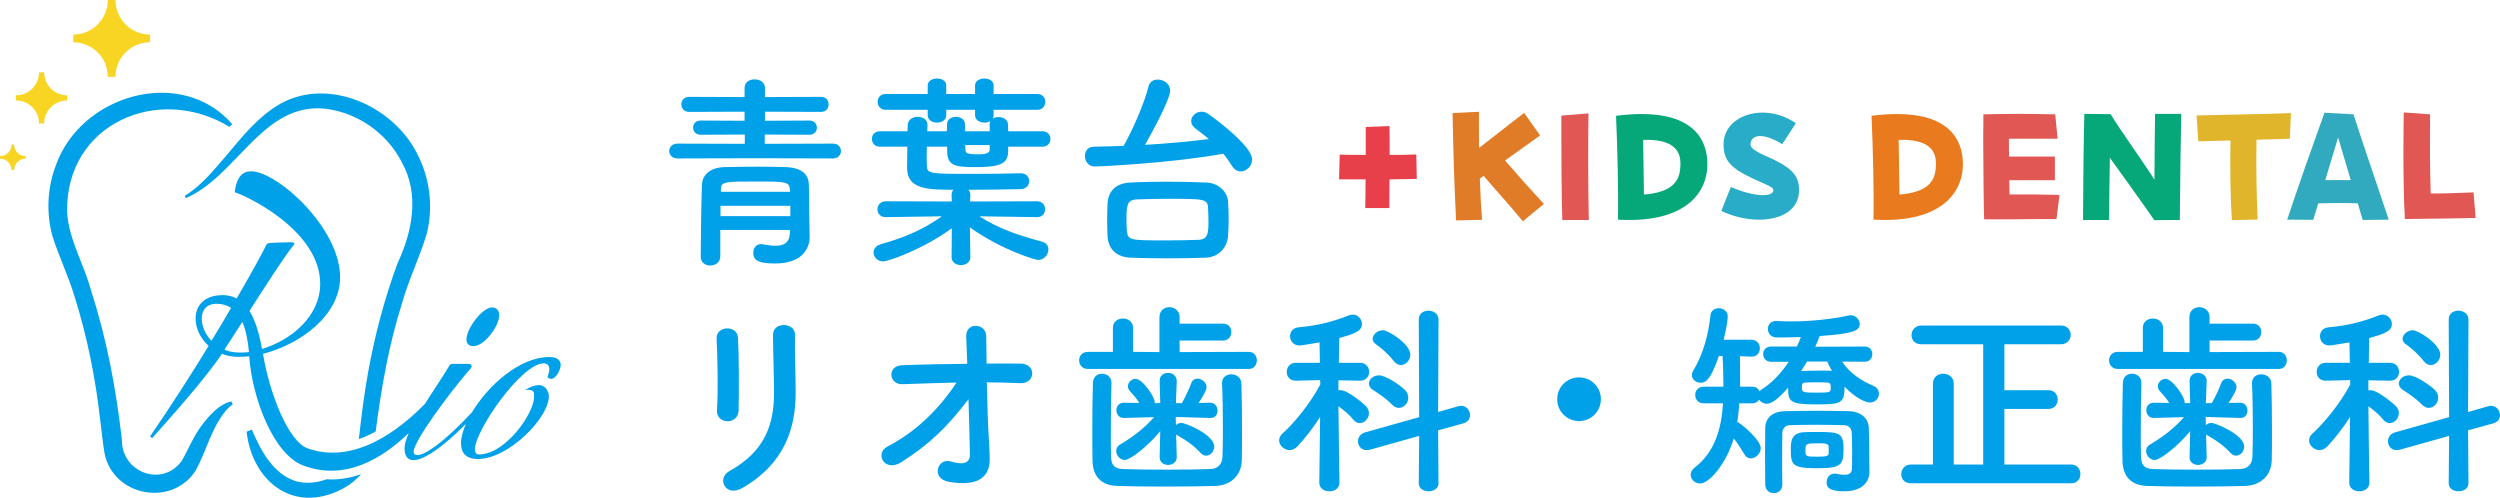
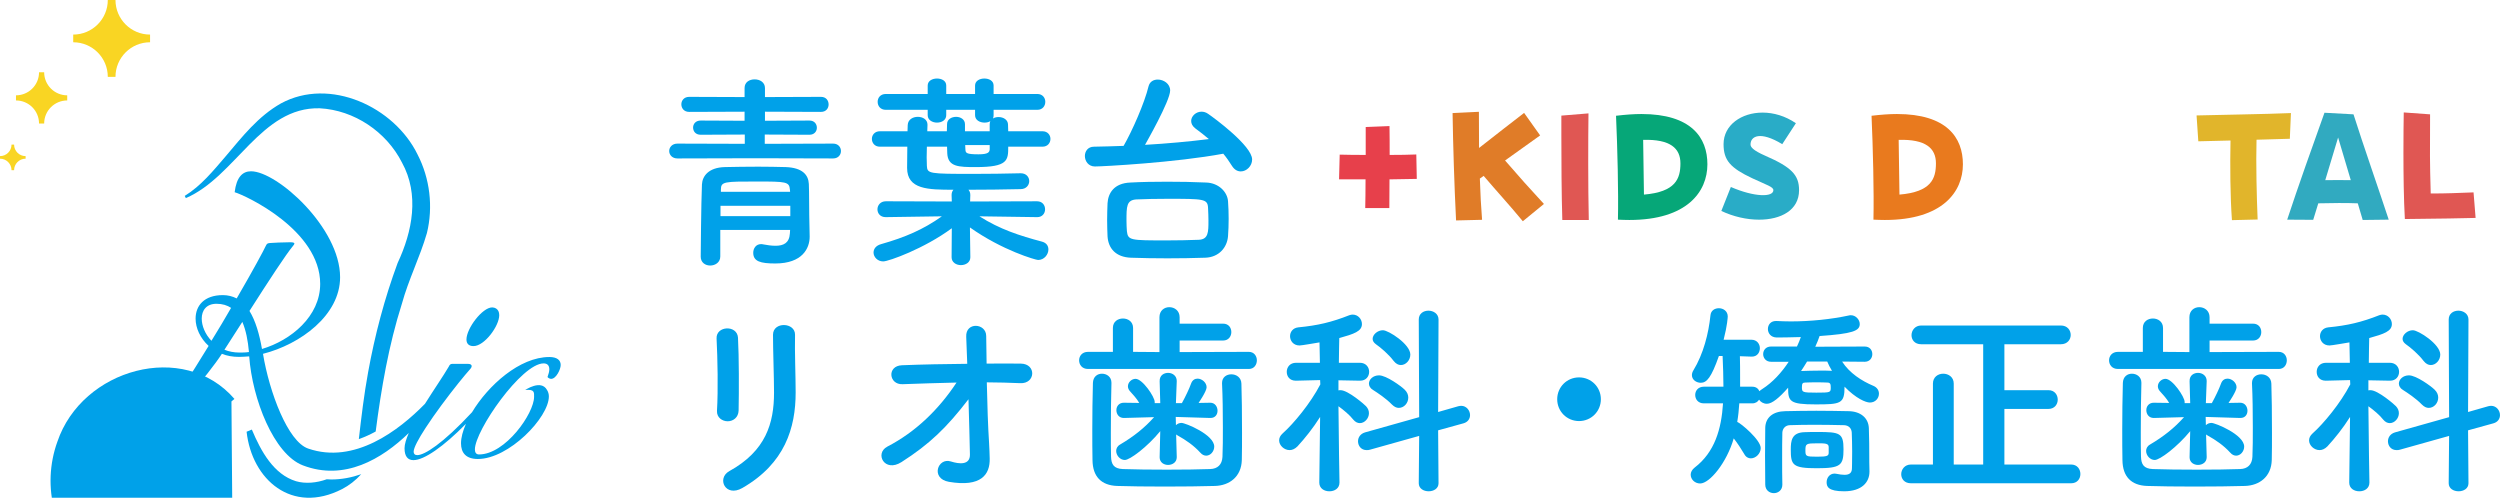
<svg xmlns="http://www.w3.org/2000/svg" id="_レイヤー_2" width="426.37" height="84.891" viewBox="0 0 426.37 84.891">
  <g id="_レイヤー_1-2">
-     <path d="M39.473,68.466c-2.039.408-3.724,2.343-4.935,3.898-1.48,1.895-2.384,4.238-3.562,6.263-3.309,4.552-10.277,1.945-10.192-3.652-.974-8.54-2.548-17.095-5.214-25.281-1.179-4.567-3.871-8.817-4.129-13.546-.244-15.101,15.62-21.862,27.667-14.526l.509-.432c-8.616-10-26.001-5.16-30.203,7.317-1.353,3.748-1.529,7.898-.478,11.734,1.143,3.617,2.723,6.765,3.789,10.36,2.167,6.88,3.577,13.977,4.38,21.151.186,1.393.474,4.19.728,5.584,1.495,7.329,11.514,9.18,15.531,2.924,1.772-3.203,2.566-6.808,4.778-9.751.431-.591.931-1.122,1.54-1.531l-.21-.511Z" fill="#00a1e9" />
+     <path d="M39.473,68.466l.509-.432c-8.616-10-26.001-5.16-30.203,7.317-1.353,3.748-1.529,7.898-.478,11.734,1.143,3.617,2.723,6.765,3.789,10.36,2.167,6.88,3.577,13.977,4.38,21.151.186,1.393.474,4.19.728,5.584,1.495,7.329,11.514,9.18,15.531,2.924,1.772-3.203,2.566-6.808,4.778-9.751.431-.591.931-1.122,1.54-1.531l-.21-.511Z" fill="#00a1e9" />
    <path d="M40.845,22.786s-.006-.008-.009-.012l-.004.003s.009.006.013.009Z" fill="#00a1e9" />
    <path d="M55.729,81.738c-1.747.632-3.644.798-5.246.333-3.81-1.169-5.965-5.08-7.532-8.809l-.895.368c.898,8.174,7.745,14.169,16.285,9.783,1.179-.603,2.326-1.496,3.265-2.542-1.628.566-3.338.904-5.121.904-.252,0-.503-.022-.755-.036Z" fill="#00a1e9" />
    <path d="M68.54,51.808c1.137-4.144,3.076-7.942,4.272-12.067,1.087-4.465.509-9.307-1.598-13.393-3.974-8.147-14.972-13.233-23.296-8.714-3.9,2.204-6.605,5.689-9.403,8.99-2.122,2.479-4.242,5.084-7.011,6.785l.194.376c8.481-3.644,12.815-15.582,22.83-15.318,5.889.313,11.375,4.017,14.022,9.245,3.015,5.453,1.795,11.755-.734,17.138-2.236,6.044-3.888,12.302-5.035,18.635-.697,3.8-1.149,7.62-1.582,11.403.987-.346,1.946-.785,2.873-1.295.961-7.394,2.21-14.669,4.467-21.783Z" fill="#00a1e9" />
    <path d="M80.756,59.027c1.863,0,4.388-3.417,4.388-5.279,0-1.129-.855-1.321-1.204-1.321-1.669,0-4.386,3.572-4.386,5.475,0,.658.349,1.125,1.203,1.125Z" fill="#00a1e9" />
    <path d="M93.688,60.889c-5.069,0-10.433,4.84-13.187,9.418-5.016,5.401-8.117,7.314-9.334,7.314-.427,0-.621-.231-.621-.582,0-.674.833-2.207,2.029-4.047,1.578-2.428,3.793-5.391,5.629-7.676.779-.97,1.49-1.818,2.048-2.445.115-.117.194-.313.194-.427,0-.234-.194-.389-.661-.389h-2.64c-.311,0-.466.155-.583.427-.021.037-.05.083-.072.121-.862,1.48-2.489,3.838-4.013,6.267-4.429,4.529-12.024,10.372-19.934,7.626-3.45-1.198-6.601-9.577-7.69-16.153,6.359-1.61,13.15-6.573,13.15-13.061,0-8.449-10.755-18.071-15.195-18.071-1.438,0-2.482,1.003-2.787,3.57,1.916.567,14.586,6.488,14.586,15.631,0,5.531-4.964,9.622-9.927,11.104-.434-2.482-1.088-4.79-2.133-6.488,3.395-5.311,6.181-9.579,7.401-11.058.174-.174.262-.351.262-.436,0-.131-.218-.22-.697-.22-.959,0-3.136.089-3.483.131-.48.046-.523.131-.741.567-.218.521-2.09,4.006-4.921,8.881-.697-.347-1.48-.564-2.351-.564-3.223,0-4.659,1.826-4.659,4.006,0,1.61.784,3.35,2.221,4.659-2.932,4.803-6.298,10.047-9.988,15.433l.362.282c3.345-3.708,9.474-10.651,11.89-14.368.87.351,1.828.525,2.916.525.567,0,1.09-.046,1.742-.089.523,7.271,4.195,16.687,9.148,18.588,7.075,2.717,13.466-1.062,18.071-5.521-.445,1.019-.728,1.926-.728,2.611,0,.008.002.013.002.02.006,1.343.545,2,1.512,2,1.82,0,5.133-2.302,8.958-6.192-.534,1.22-.84,2.364-.84,3.319,0,1.631.854,2.677,2.873,2.677,5.279,0,12.112-7.065,12.112-10.675,0-.389-.115-.778-.31-1.087-1.016-1.87-3.727,0-3.727,0,1.651-.181,1.514.465,1.514,1.163,0,2.835-4.892,9.825-9.395,9.825-.466,0-.7-.313-.7-.857,0-3.221,7.96-14.674,11.724-14.674.583,0,.97.31.97,1.008,0,.351-.115.778-.31,1.321.194.234.466.31.621.31.854,0,1.63-1.631,1.63-2.368,0-.816-.62-1.359-1.941-1.359ZM34.404,54.337c0-1.393.784-2.528,2.526-2.528,1.002,0,1.829.262,2.482.698-1.002,1.741-2.133,3.655-3.352,5.616-1.088-1.131-1.656-2.57-1.656-3.786ZM40.805,60.126c-.915,0-1.785-.174-2.526-.479l3.049-4.747c.61,1.393.957,3.18,1.131,5.137-.565.089-1.131.089-1.654.089Z" fill="#00a1e9" />
    <path d="M25.593,7.208v-1.311c-3.257,0-5.898-2.64-5.898-5.898h-1.311c0,3.257-2.64,5.898-5.898,5.898v1.311c3.257,0,5.898,2.64,5.898,5.898h1.311c0-3.257,2.64-5.898,5.898-5.898Z" fill="#f9d523" />
    <path d="M11.464,17.132v-.874c-2.171,0-3.932-1.76-3.932-3.932h-.874c0,2.171-1.76,3.932-3.932,3.932v.874c2.171,0,3.932,1.76,3.932,3.932h.874c0-2.171,1.76-3.932,3.932-3.932Z" fill="#f9d523" />
    <path d="M4.369,27.063v-.437c-1.086,0-1.966-.88-1.966-1.966h-.437c0,1.086-.88,1.966-1.966,1.966v.437c1.086,0,1.966.88,1.966,1.966h.437c0-1.086.88-1.966,1.966-1.966Z" fill="#f9d523" />
    <path d="M128.848,26.987l-13.312.035c-.913,0-1.405-.632-1.405-1.265s.492-1.265,1.405-1.265l11.486.035v-1.581l-7.517.035c-.879,0-1.3-.597-1.3-1.229,0-.597.421-1.194,1.3-1.194l7.481.035v-1.545l-9.449.035c-.878,0-1.334-.632-1.334-1.3,0-.632.456-1.265,1.334-1.265l9.449.035v-1.545c0-1.019.843-1.475,1.721-1.475s1.757.492,1.757,1.475v1.545l9.554-.035c.879,0,1.3.632,1.3,1.3,0,.632-.421,1.265-1.3,1.265l-9.554-.035v1.545l7.587-.035c.843,0,1.265.597,1.265,1.229,0,.597-.422,1.194-1.265,1.194l-7.622-.035v1.581l11.662-.035c.878,0,1.334.632,1.334,1.265s-.456,1.265-1.334,1.265l-13.243-.035ZM138.087,40.299v.07c0,1.967-1.229,4.566-5.866,4.566-2.528,0-3.758-.352-3.758-1.827,0-.738.456-1.475,1.334-1.475.105,0,.211,0,.316.035.738.14,1.476.246,2.143.246,1.37,0,2.354-.457,2.459-2.107l.035-.597h-11.907v4.531c0,1.019-.879,1.545-1.722,1.545-.808,0-1.615-.492-1.615-1.51,0-.035.07-9.203.21-12.329.07-1.405,1.124-2.88,3.899-2.951,1.686-.035,3.688-.07,5.69-.07,1.615,0,3.267.035,4.707.07,2.845.105,3.863,1.335,3.934,2.88.07,1.581.035,4.04.07,5.374l.07,3.548ZM134.785,35.101h-11.907v1.756h11.907v-1.756ZM134.715,32.326c-.105-1.334-.632-1.37-5.655-1.37-5.515,0-6.111,0-6.111,1.37v.387h11.802l-.035-.387Z" fill="#00a1e9" />
    <path d="M176.871,37.033l-9.835-.141c3.478,2.213,6.849,3.302,10.678,4.32.772.211,1.089.738,1.089,1.335,0,.843-.702,1.792-1.756,1.792-.387,0-6.077-1.616-11.627-5.55l.07,5.058v.035c0,.878-.808,1.334-1.616,1.334-.772,0-1.58-.457-1.58-1.334v-.035l.035-4.918c-4.707,3.478-10.784,5.655-11.697,5.655-.983,0-1.65-.772-1.65-1.51,0-.597.386-1.194,1.3-1.44,4.074-1.159,7.13-2.459,10.361-4.742l-9.554.141h-.035c-.948,0-1.405-.667-1.405-1.335s.492-1.37,1.44-1.37l11.24.035-.035-1.089c0-.387.105-.667.316-.914-4.321,0-7.903-.035-7.903-3.723,0-1.019.035-2.318.035-3.618h-4.672c-.914,0-1.37-.667-1.37-1.334,0-.632.456-1.3,1.37-1.3h4.707l.034-1.054c.035-.948.879-1.405,1.722-1.405s1.65.457,1.65,1.335v.07l-.035,1.054h3.338c0-.421.035-.808.035-1.229,0-.808.772-1.229,1.545-1.229.737,0,1.511.422,1.511,1.265v1.194h4.215v-1.159c0-.211.035-.421.105-.562-.281.176-.632.246-.983.246-.808,0-1.616-.422-1.616-1.265v-.914h-4.917v.914c0,.843-.773,1.265-1.581,1.265-.772,0-1.581-.422-1.581-1.265v-.914h-7.13c-.948,0-1.405-.667-1.405-1.37,0-.667.457-1.335,1.405-1.335h7.13v-1.44c0-.808.809-1.194,1.581-1.194.808,0,1.581.386,1.581,1.194v1.44h4.917v-1.44c0-.808.809-1.194,1.581-1.194.808,0,1.58.386,1.58,1.194v1.44h7.447c.913,0,1.37.667,1.37,1.335,0,.703-.457,1.37-1.37,1.37h-7.447v.914c0,.21-.035.421-.104.562.28-.176.632-.246.948-.246.808,0,1.615.457,1.615,1.3,0,.351.035.738.035,1.124h5.831c.913,0,1.37.667,1.37,1.3,0,.667-.457,1.334-1.37,1.334h-5.831c0,2.318-.035,3.478-5.515,3.478-2.95,0-4.777-.035-4.883-2.354,0-.351-.034-.737-.034-1.124h-3.442c0,.632-.035,1.229-.035,1.792s.035,1.054.035,1.475c.069,1.335.351,1.37,7.903,1.37,2.669,0,5.339-.035,8.078-.105h.035c.948,0,1.44.667,1.44,1.335s-.492,1.37-1.476,1.37c-3.091.07-6.006.105-8.887.105.211.246.316.527.316.914l-.035,1.089,11.416-.035c.913,0,1.37.667,1.37,1.37,0,.667-.457,1.335-1.335,1.335h-.035ZM168.792,24.739h-4.18c0,.246.035.527.035.737.035.597.07.843,2.248.843,1.686,0,1.861-.386,1.896-.843v-.737Z" fill="#00a1e9" />
    <path d="M186.746,28.392c-1.124,0-1.721-.913-1.721-1.792,0-.772.491-1.581,1.545-1.581,1.616-.035,3.303-.07,5.059-.14,1.44-2.494,3.583-7.341,4.25-10.151.211-.808.843-1.159,1.581-1.159.983,0,2.107.702,2.107,1.861,0,1.792-4.18,9.062-4.285,9.273,3.723-.211,7.517-.562,10.889-.983-.737-.632-1.511-1.229-2.318-1.827-.491-.386-.702-.808-.702-1.265,0-.808.808-1.581,1.756-1.581.387,0,.772.105,1.159.386.983.667,7.481,5.445,7.481,7.763,0,1.124-.948,2.038-1.932,2.038-.562,0-1.089-.281-1.51-.949-.457-.737-.949-1.44-1.476-2.072-8.079,1.51-20.514,2.178-21.884,2.178ZM199.005,30.991c2.178,0,4.496.035,6.709.14,2.144.07,3.618,1.616,3.724,3.197.07.913.105,1.967.105,2.985s-.035,2.038-.105,2.951c-.141,1.932-1.545,3.618-3.898,3.688-2.038.07-4.251.105-6.429.105-2.143,0-4.285-.035-6.252-.105-2.564-.105-3.829-1.581-3.97-3.618-.035-.878-.07-1.827-.07-2.81s.035-1.967.07-2.88c.105-1.686,1.089-3.407,3.899-3.513,1.896-.105,4.004-.14,6.217-.14ZM206.1,37.665c0-.773-.035-1.511-.07-2.213-.07-1.546-.737-1.546-6.955-1.546-1.861,0-3.723.035-5.269.105-1.686.105-1.686,1.194-1.686,3.653,0,.632.035,1.264.069,1.756.176,1.581.598,1.581,6.814,1.581,1.827,0,3.688-.035,5.445-.105,1.65-.07,1.65-1.335,1.65-3.231Z" fill="#00a1e9" />
    <path d="M124.107,71.848c-.914,0-1.897-.633-1.827-1.792.211-3.478.105-8.992-.07-12.329-.105-2.178,3.513-2.354,3.653-.141.176,3.162.176,9.168.105,12.435-.035,1.194-.948,1.827-1.861,1.827ZM124.387,80.348c6.218-3.442,7.622-8.149,7.622-13.383,0-2.739-.175-7.096-.175-9.87,0-2.283,3.793-2.143,3.758,0-.07,2.985.105,6.92.105,9.835,0,6.042-1.826,12.118-9.098,16.299-2.88,1.65-4.426-1.651-2.213-2.881Z" fill="#00a1e9" />
    <path d="M168.686,75.57c.07,1.089.07,1.687.105,2.635.07,2.705-1.44,4.918-6.955,3.97-3.196-.562-1.896-4.181.316-3.478,1.44.456,3.302.667,3.267-1.194-.035-2.072-.141-5.726-.246-9.414-3.723,4.848-6.639,7.657-11.416,10.714-2.915,1.861-4.636-1.476-2.423-2.635,4.882-2.529,8.816-6.393,11.802-10.924-3.126.07-6.252.175-9.203.28-2.354.105-2.704-3.126-.105-3.231,3.513-.141,7.342-.211,11.135-.246-.07-2.002-.14-3.688-.175-4.601-.141-2.6,3.407-2.354,3.407-.141,0,.983.035,2.704.07,4.707,2.002,0,3.969-.035,5.83,0,2.705.034,2.529,3.477-.105,3.337-1.826-.07-3.758-.141-5.69-.141.07,3.688.211,7.728.387,10.361Z" fill="#00a1e9" />
    <path d="M185.551,62.926c-1.019,0-1.51-.738-1.51-1.476,0-.702.491-1.44,1.51-1.44h4.251v-4.074c0-1.089.843-1.616,1.721-1.616.843,0,1.722.527,1.722,1.616v4.074l4.496.035v-5.936c0-1.159.843-1.722,1.686-1.722.878,0,1.756.598,1.756,1.722v1.089h7.412c.948,0,1.405.702,1.405,1.439,0,.703-.457,1.44-1.405,1.44h-7.412v1.967l11.803-.035c.913,0,1.37.738,1.37,1.44,0,.737-.457,1.476-1.37,1.476h-27.434ZM189.556,65.314c-.07,2.388-.105,5.62-.105,8.465,0,1.511,0,2.95.035,4.074.035,1.335.456,2.073,2.002,2.144,1.932.069,4.742.104,7.517.104s5.515-.035,7.377-.104c1.3-.035,2.037-.773,2.107-2.073.07-1.439.07-3.231.07-5.058,0-2.564-.035-5.269-.141-7.447v-.104c0-.984.772-1.476,1.581-1.476.843,0,1.686.526,1.721,1.58.07,1.933.105,5.199.105,8.36,0,1.651,0,3.302-.035,4.672-.07,2.88-2.143,4.355-4.566,4.426-2.283.07-5.444.105-8.57.105-3.092,0-6.112-.035-8.149-.105-2.67-.105-4.145-1.581-4.18-4.391-.035-1.616-.035-3.372-.035-5.233,0-2.635.035-5.375.105-7.938.035-1.089.772-1.581,1.545-1.581.809,0,1.616.527,1.616,1.546v.035ZM200.691,77.994c0,.844-.737,1.3-1.476,1.3-.702,0-1.44-.421-1.44-1.3v-.035l.105-4.426c-2.248,2.74-5.198,4.918-6.041,4.918-.809,0-1.476-.772-1.476-1.546,0-.386.176-.808.667-1.089,2.318-1.37,4.181-2.845,5.796-4.672l-5.128.141h-.035c-.843,0-1.265-.667-1.265-1.335,0-.632.422-1.264,1.265-1.264h.035l2.6.035c-.422-.738-1.02-1.37-1.616-2.038-.211-.245-.316-.526-.316-.808,0-.667.633-1.265,1.3-1.265,1.194,0,3.267,3.091,3.267,3.935v.211h.948l-.105-3.724c-.034-1.054.773-1.44,1.44-1.44.738,0,1.476.492,1.476,1.37v.07l-.141,3.724h1.019c.598-1.09,1.229-2.389,1.581-3.372.211-.562.632-.809,1.089-.809.737,0,1.545.668,1.545,1.476,0,.667-1.299,2.564-1.369,2.67l1.967-.035h.035c.808,0,1.229.702,1.229,1.369,0,.633-.387,1.229-1.194,1.229h-.07l-5.866-.176.035,1.405c.246-.246.598-.386.948-.386.668,0,5.585,2.002,5.585,4.039,0,.808-.632,1.546-1.37,1.546-.315,0-.702-.141-1.019-.527-1.124-1.229-2.458-2.143-3.793-2.88-.105-.07-.246-.141-.316-.211l.105,3.863v.035Z" fill="#00a1e9" />
    <path d="M228.445,82.314c0,.984-.843,1.476-1.721,1.476s-1.721-.491-1.721-1.476v-.035l.14-11.17c-1.194,1.897-2.599,3.653-3.863,5.023-.422.422-.878.632-1.335.632-.948,0-1.791-.808-1.791-1.65,0-.422.175-.808.597-1.194,1.896-1.687,4.742-5.129,6.428-8.36l-.035-.737-4.109.105h-.035c-1.054,0-1.546-.737-1.546-1.511s.527-1.545,1.581-1.545h4.074l-.069-3.478c-.668.105-3.021.526-3.407.526-1.055,0-1.616-.808-1.616-1.58,0-.703.457-1.405,1.405-1.511,3.302-.316,5.69-.878,8.711-2.072.211-.07.387-.105.562-.105.914,0,1.581.772,1.581,1.616,0,1.229-1.335,1.686-3.864,2.388-.034.738-.034,2.318-.069,4.216h3.582c1.054,0,1.581.772,1.581,1.545s-.527,1.511-1.546,1.511h-.035l-3.652-.07v1.721c.14-.035.245-.035.351-.035,1.3,0,4.181,2.529,4.355,2.74.352.387.492.772.492,1.194,0,.878-.737,1.686-1.546,1.686-.386,0-.772-.175-1.124-.597-.597-.772-1.65-1.651-2.528-2.283.035,5.304.175,12.996.175,12.996v.035ZM242.039,74.342l-8.395,2.353c-.211.07-.387.07-.562.07-.948,0-1.475-.737-1.475-1.51,0-.633.386-1.265,1.194-1.511l9.237-2.6-.07-16.649c0-1.019.809-1.51,1.651-1.51s1.721.526,1.721,1.51l-.069,15.771,3.441-.983c.176-.035.352-.07.492-.07.913,0,1.511.808,1.511,1.581,0,.597-.352,1.194-1.124,1.404l-4.32,1.194.069,9.027c0,.914-.843,1.37-1.686,1.37s-1.687-.456-1.687-1.37l.07-8.078ZM237.402,69.002c-1.019-1.054-2.458-2.002-3.231-2.493-.491-.281-.702-.703-.702-1.09,0-.702.702-1.404,1.721-1.404,1.229,0,3.759,1.826,4.392,2.459.421.421.597.878.597,1.334,0,.949-.737,1.757-1.616,1.757-.386,0-.772-.176-1.159-.562ZM237.683,61.556c-.878-1.159-2.213-2.283-3.021-2.846-.387-.28-.562-.597-.562-.913,0-.737.844-1.475,1.757-1.475.948,0,4.672,2.388,4.672,4.145,0,.983-.773,1.791-1.616,1.791-.421,0-.843-.211-1.229-.702Z" fill="#00a1e9" />
    <path d="M269.301,71.812c-2.072,0-3.723-1.651-3.723-3.724s1.65-3.724,3.723-3.724,3.724,1.651,3.724,3.724-1.65,3.724-3.724,3.724Z" fill="#00a1e9" />
    <path d="M314.163,61.661c1.265,1.967,3.337,3.302,5.339,4.145.667.281.948.808.948,1.335,0,.772-.597,1.511-1.546,1.511-.702,0-2.388-.703-4.32-2.705,0,2.915-.632,3.021-4.952,3.021-4.426,0-4.672-.526-4.672-2.845-1.511,1.721-2.74,2.739-3.618,2.739-.597,0-1.089-.315-1.335-.702-.21.352-.597.632-1.159.632h-2.213c-.07,1.055-.176,2.144-.351,3.162.597.21,4.004,3.056,4.004,4.461,0,.948-.843,1.756-1.686,1.756-.422,0-.844-.211-1.124-.737-.492-.843-1.159-1.862-1.792-2.67-1.194,4.145-4.109,7.692-5.726,7.692-.913,0-1.615-.702-1.615-1.51,0-.387.211-.844.667-1.194,3.442-2.635,4.566-6.568,4.848-10.96h-3.267c-.983,0-1.476-.702-1.476-1.439,0-.703.492-1.405,1.476-1.405h3.337c0-1.721-.07-3.478-.141-5.233h-.633c-1.299,3.688-2.072,4.566-3.091,4.566-.772,0-1.51-.527-1.51-1.3,0-.246.069-.527.245-.809,1.722-2.81,2.6-6.322,2.916-9.378.07-.843.737-1.229,1.439-1.229.738,0,1.511.491,1.511,1.405,0,.105-.07,1.51-.702,3.969h4.741c.949,0,1.44.737,1.44,1.44,0,.737-.456,1.44-1.37,1.44h-.07l-1.967-.07c.035,1.229.035,2.458.035,3.688v1.511h2.072c.633,0,1.019.316,1.229.772.105-.141.281-.245.492-.386,1.756-1.124,3.267-2.775,4.496-4.637h-3.021c-.879,0-1.335-.668-1.335-1.3,0-.667.456-1.3,1.335-1.3h4.426c.245-.526.491-1.089.667-1.615-1.967.069-3.583.069-4.18.069-.948-.034-1.44-.737-1.44-1.439s.457-1.37,1.37-1.37h.105c.772.035,1.615.07,2.423.07,3.303,0,6.85-.352,9.941-1.019.105-.035.21-.035.315-.035.844,0,1.511.772,1.511,1.511,0,1.158-1.229,1.65-6.85,2.037-.176.562-.456,1.194-.737,1.826l8.43-.035c.878,0,1.3.633,1.3,1.3,0,.632-.422,1.3-1.3,1.3l-3.863-.035ZM315.883,77.046c0-1.124-.035-2.389-.07-3.267-.035-.702-.491-1.229-1.3-1.265-1.58-.035-3.407-.07-5.163-.07-1.476,0-2.88.035-4.145.07-.703.035-1.194.562-1.229,1.265-.035,1.265-.035,2.811-.035,4.391,0,1.546,0,3.126.035,4.426v.07c0,.948-.738,1.44-1.44,1.44-.737,0-1.476-.492-1.476-1.476,0-1.545-.035-3.231-.035-4.917s.035-3.337.035-4.742c.035-1.757,1.3-2.811,3.407-2.846,1.687-.035,3.478-.07,5.305-.07s3.688.035,5.515.07c2.037.035,3.372,1.159,3.442,2.881.07,1.65.07,3.723.07,4.602,0,.386,0,1.896.035,2.739v.105c0,1.757-1.265,3.337-4.321,3.337-2.739,0-2.985-.808-2.985-1.545s.492-1.476,1.37-1.476c.105,0,.176.035.281.035.526.105.983.176,1.404.176.773,0,1.265-.281,1.265-1.124,0,0,.035-1.3.035-2.811ZM309.842,79.856c-4.146,0-4.427-.562-4.427-3.197,0-1.475.141-2.88,2.318-2.95.703-.035,1.511-.035,2.248-.035,3.829,0,4.426.176,4.426,2.951,0,2.739-.456,3.231-4.565,3.231ZM308.191,61.661c-.316.526-.667,1.089-1.019,1.615.983-.035,2.143-.07,3.231-.07.702,0,1.405,0,2.037.035-.351-.562-.597-1.089-.808-1.58h-3.442ZM311.633,65.244c-.597-.035-1.229-.035-1.861-.035s-1.265,0-1.897.035c-.456,0-.562.175-.562.808,0,.843.07.913,2.459.913,2.458,0,2.458-.035,2.458-.913,0-.527-.07-.808-.597-.808ZM311.88,76.238c0-.633-.633-.633-1.933-.633-1.896,0-2.037.07-2.037,1.159,0,1.054.035,1.124,2.002,1.124,1.757,0,1.968-.14,1.968-.702v-.948Z" fill="#00a1e9" />
    <path d="M325.9,82.42c-1.124,0-1.651-.772-1.651-1.545,0-.809.597-1.651,1.651-1.651h3.758v-13.805c0-1.124.878-1.686,1.757-1.686s1.791.562,1.791,1.686v13.805h5.023v-20.514h-10.573c-1.124,0-1.651-.772-1.651-1.545,0-.808.598-1.651,1.651-1.651h23.815c1.124,0,1.686.809,1.686,1.616,0,.772-.562,1.58-1.686,1.58h-9.625v7.833h7.518c1.054,0,1.58.809,1.58,1.616,0,.772-.526,1.581-1.58,1.581h-7.518v9.483h11.381c1.054,0,1.581.808,1.581,1.616s-.527,1.58-1.581,1.58h-27.327Z" fill="#00a1e9" />
    <path d="M361.206,62.926c-1.019,0-1.51-.738-1.51-1.476,0-.702.491-1.44,1.51-1.44h4.251v-4.074c0-1.089.843-1.616,1.721-1.616.843,0,1.722.527,1.722,1.616v4.074l4.496.035v-5.936c0-1.159.843-1.722,1.686-1.722.878,0,1.756.598,1.756,1.722v1.089h7.412c.948,0,1.405.702,1.405,1.439,0,.703-.457,1.44-1.405,1.44h-7.412v1.967l11.803-.035c.913,0,1.37.738,1.37,1.44,0,.737-.457,1.476-1.37,1.476h-27.434ZM365.211,65.314c-.07,2.388-.105,5.62-.105,8.465,0,1.511,0,2.95.035,4.074.035,1.335.456,2.073,2.002,2.144,1.932.069,4.742.104,7.517.104s5.515-.035,7.377-.104c1.3-.035,2.037-.773,2.107-2.073.07-1.439.07-3.231.07-5.058,0-2.564-.035-5.269-.141-7.447v-.104c0-.984.772-1.476,1.581-1.476.843,0,1.686.526,1.721,1.58.07,1.933.105,5.199.105,8.36,0,1.651,0,3.302-.035,4.672-.07,2.88-2.143,4.355-4.566,4.426-2.283.07-5.444.105-8.57.105-3.092,0-6.112-.035-8.149-.105-2.67-.105-4.145-1.581-4.18-4.391-.035-1.616-.035-3.372-.035-5.233,0-2.635.035-5.375.105-7.938.035-1.089.772-1.581,1.545-1.581.809,0,1.616.527,1.616,1.546v.035ZM376.345,77.994c0,.844-.737,1.3-1.476,1.3-.702,0-1.44-.421-1.44-1.3v-.035l.105-4.426c-2.248,2.74-5.198,4.918-6.041,4.918-.809,0-1.476-.772-1.476-1.546,0-.386.176-.808.667-1.089,2.318-1.37,4.181-2.845,5.796-4.672l-5.128.141h-.035c-.843,0-1.265-.667-1.265-1.335,0-.632.422-1.264,1.265-1.264h.035l2.6.035c-.422-.738-1.02-1.37-1.616-2.038-.211-.245-.316-.526-.316-.808,0-.667.633-1.265,1.3-1.265,1.194,0,3.267,3.091,3.267,3.935v.211h.948l-.105-3.724c-.034-1.054.773-1.44,1.44-1.44.738,0,1.476.492,1.476,1.37v.07l-.141,3.724h1.019c.598-1.09,1.229-2.389,1.581-3.372.211-.562.632-.809,1.089-.809.737,0,1.545.668,1.545,1.476,0,.667-1.299,2.564-1.369,2.67l1.967-.035h.035c.808,0,1.229.702,1.229,1.369,0,.633-.387,1.229-1.194,1.229h-.07l-5.866-.176.035,1.405c.246-.246.598-.386.948-.386.668,0,5.585,2.002,5.585,4.039,0,.808-.632,1.546-1.37,1.546-.315,0-.702-.141-1.019-.527-1.124-1.229-2.458-2.143-3.793-2.88-.105-.07-.246-.141-.316-.211l.105,3.863v.035Z" fill="#00a1e9" />
    <path d="M404.099,82.314c0,.984-.843,1.476-1.721,1.476s-1.721-.491-1.721-1.476v-.035l.14-11.17c-1.194,1.897-2.599,3.653-3.863,5.023-.422.422-.878.632-1.335.632-.948,0-1.791-.808-1.791-1.65,0-.422.175-.808.597-1.194,1.896-1.687,4.742-5.129,6.428-8.36l-.035-.737-4.109.105h-.035c-1.054,0-1.546-.737-1.546-1.511s.527-1.545,1.581-1.545h4.074l-.069-3.478c-.668.105-3.021.526-3.407.526-1.055,0-1.616-.808-1.616-1.58,0-.703.457-1.405,1.405-1.511,3.302-.316,5.69-.878,8.711-2.072.211-.07.387-.105.562-.105.914,0,1.581.772,1.581,1.616,0,1.229-1.335,1.686-3.864,2.388-.034.738-.034,2.318-.069,4.216h3.582c1.054,0,1.581.772,1.581,1.545s-.527,1.511-1.546,1.511h-.035l-3.652-.07v1.721c.14-.035.245-.035.351-.035,1.3,0,4.181,2.529,4.355,2.74.352.387.492.772.492,1.194,0,.878-.737,1.686-1.546,1.686-.386,0-.772-.175-1.124-.597-.597-.772-1.65-1.651-2.528-2.283.035,5.304.175,12.996.175,12.996v.035ZM417.693,74.342l-8.395,2.353c-.211.07-.387.07-.562.07-.948,0-1.475-.737-1.475-1.51,0-.633.386-1.265,1.194-1.511l9.237-2.6-.07-16.649c0-1.019.809-1.51,1.651-1.51s1.721.526,1.721,1.51l-.069,15.771,3.441-.983c.176-.035.352-.07.492-.07.913,0,1.511.808,1.511,1.581,0,.597-.352,1.194-1.124,1.404l-4.32,1.194.069,9.027c0,.914-.843,1.37-1.686,1.37s-1.687-.456-1.687-1.37l.07-8.078ZM413.056,69.002c-1.019-1.054-2.458-2.002-3.231-2.493-.491-.281-.702-.703-.702-1.09,0-.702.702-1.404,1.721-1.404,1.229,0,3.759,1.826,4.392,2.459.421.421.597.878.597,1.334,0,.949-.737,1.757-1.616,1.757-.386,0-.772-.176-1.159-.562ZM413.338,61.556c-.878-1.159-2.213-2.283-3.021-2.846-.387-.28-.562-.597-.562-.913,0-.737.844-1.475,1.757-1.475.948,0,4.672,2.388,4.672,4.145,0,.983-.773,1.791-1.616,1.791-.421,0-.843-.211-1.229-.702Z" fill="#00a1e9" />
    <path d="M228.482,26.371c1.082.028,2.65.054,4.437.054v-4.762l4.057-.162c.028,1.488.028,3.192.028,4.923,1.624,0,3.219-.026,4.545-.08l.081,4.166-4.654.08c0,1.975-.026,3.734-.026,4.897h-4.112c.026-1.191.054-2.949.054-4.897h-4.518l.109-4.22Z" fill="#e7404b" />
    <path d="M247.733,19.284l4.491-.217c0,1.813,0,3.923.026,6.168,2.787-2.191,6.033-4.708,7.684-5.979l2.732,3.841c-.811.568-3.381,2.408-5.979,4.274,2.57,2.976,4.112,4.68,6.628,7.413l-3.598,2.949c-2.462-2.976-4.383-5.032-6.682-7.737-.216.162-.433.324-.649.459.081,2.57.217,5.032.379,7.034l-4.436.108c-.298-5.925-.514-12.985-.595-18.314Z" fill="#e07c28" />
    <path d="M266.286,22.99v-3.273l4.626-.379c-.054,4.085-.081,12.634.054,18.179h-4.517c-.135-4.382-.163-10.117-.163-14.527Z" fill="#e05753" />
    <path d="M275.611,19.743c1.596-.189,3.03-.297,4.328-.297,8.495,0,11.254,4.004,11.254,8.575,0,4.68-3.463,9.496-13.311,9.496-.622,0-1.271-.026-1.947-.054.108-4.68-.081-12.227-.325-17.72ZM280.237,23.855c.054,2.976.08,6.222.135,9.334,5.41-.46,6.222-2.705,6.222-5.33,0-2.57-1.731-4.14-6.358-4.004Z" fill="#06a778" />
    <path d="M295.194,31.89c4.058,1.759,7.25,1.759,7.25.542,0-.569-1.109-.866-3.598-2.03-3.734-1.758-4.897-3.057-4.897-5.816,0-3.273,3.058-5.383,6.656-5.383,1.867,0,3.868.568,5.681,1.813l-2.327,3.571c-3.787-2.299-5.41-1.353-5.41.054,0,.406.351.974,2.516,1.921,4.463,1.948,5.762,3.273,5.762,5.871,0,3.435-3.112,5.031-6.818,5.031-2.11,0-4.383-.514-6.439-1.488l1.624-4.085Z" fill="#29acc7" />
    <path d="M319.188,19.743c1.596-.189,3.03-.297,4.328-.297,8.495,0,11.254,4.004,11.254,8.575,0,4.68-3.463,9.496-13.311,9.496-.622,0-1.271-.026-1.947-.054.108-4.68-.081-12.227-.325-17.72ZM323.814,23.855c.054,2.976.08,6.222.135,9.334,5.41-.46,6.222-2.705,6.222-5.33,0-2.57-1.731-4.14-6.358-4.004Z" fill="#e97a1e" />
-     <path d="M338.234,23.369c0-1.082.026-1.975.026-2.543v-1.326c2.3-.054,4.221-.08,6.142-.08s3.841.026,6.113.08l.406,4.166h-8.305c0,1.082,0,2.084.026,3.03h7.818v4.031h-7.791c.026.785.054,1.596.054,2.435,2.813-.026,5.437,0,8.521.081l-.514,4.112c-2.732,0-6.168.026-7.872.054h-4.464c-.054-1.109-.162-9.36-.162-14.04Z" fill="#e05753" />
-     <path d="M355.262,36.516c0-4.031.108-13.094.216-17.097l4.491.054c1.624,2.732,5.032,7.358,7.467,11.172.028-4.057.054-8.683.108-11.226h4.464c-.081,3.786-.189,11.226-.243,18.097l-4.357.028c-2.543-3.68-5.031-7.088-7.574-10.631-.055,3.3-.109,7.006-.135,10.604h-4.437v-1.001Z" fill="#06a778" />
    <path d="M380.408,23.964c-2.245.054-4.301.108-5.491.135l-.298-4.41c3.652-.108,11.876-.216,16.096-.405l-.189,4.382c-1.353.054-3.435.109-5.681.163-.108,4.139.026,9.657.189,13.608l-4.383.108c-.297-4.14-.325-9.334-.243-13.58Z" fill="#e1b52b" />
    <path d="M402.115,34.677c-1.948-.081-4.41-.055-6.736,0-.298.973-.595,1.947-.866,2.813l-4.437-.028c1.786-5.437,4.464-12.958,6.358-18.234l4.951.271c1.515,4.815,4.572,13.58,6.005,17.963l-4.436.054c-.244-.839-.542-1.812-.839-2.84ZM396.568,30.727c1.461-.026,2.922-.026,4.355,0-.676-2.245-1.407-4.68-2.164-7.277-.595,1.921-1.38,4.571-2.191,7.277Z" fill="#31aac0" />
    <path d="M409.901,25.939c0-2.733.026-5.194.054-6.764l4.491.325c-.028,6.79-.054,7.738.108,13.5,2.841,0,4.301-.081,7.304-.189l.352,4.355c-2.976.08-5.14.108-12.066.189-.189-3.355-.243-7.656-.243-11.416Z" fill="#e05753" />
  </g>
</svg>